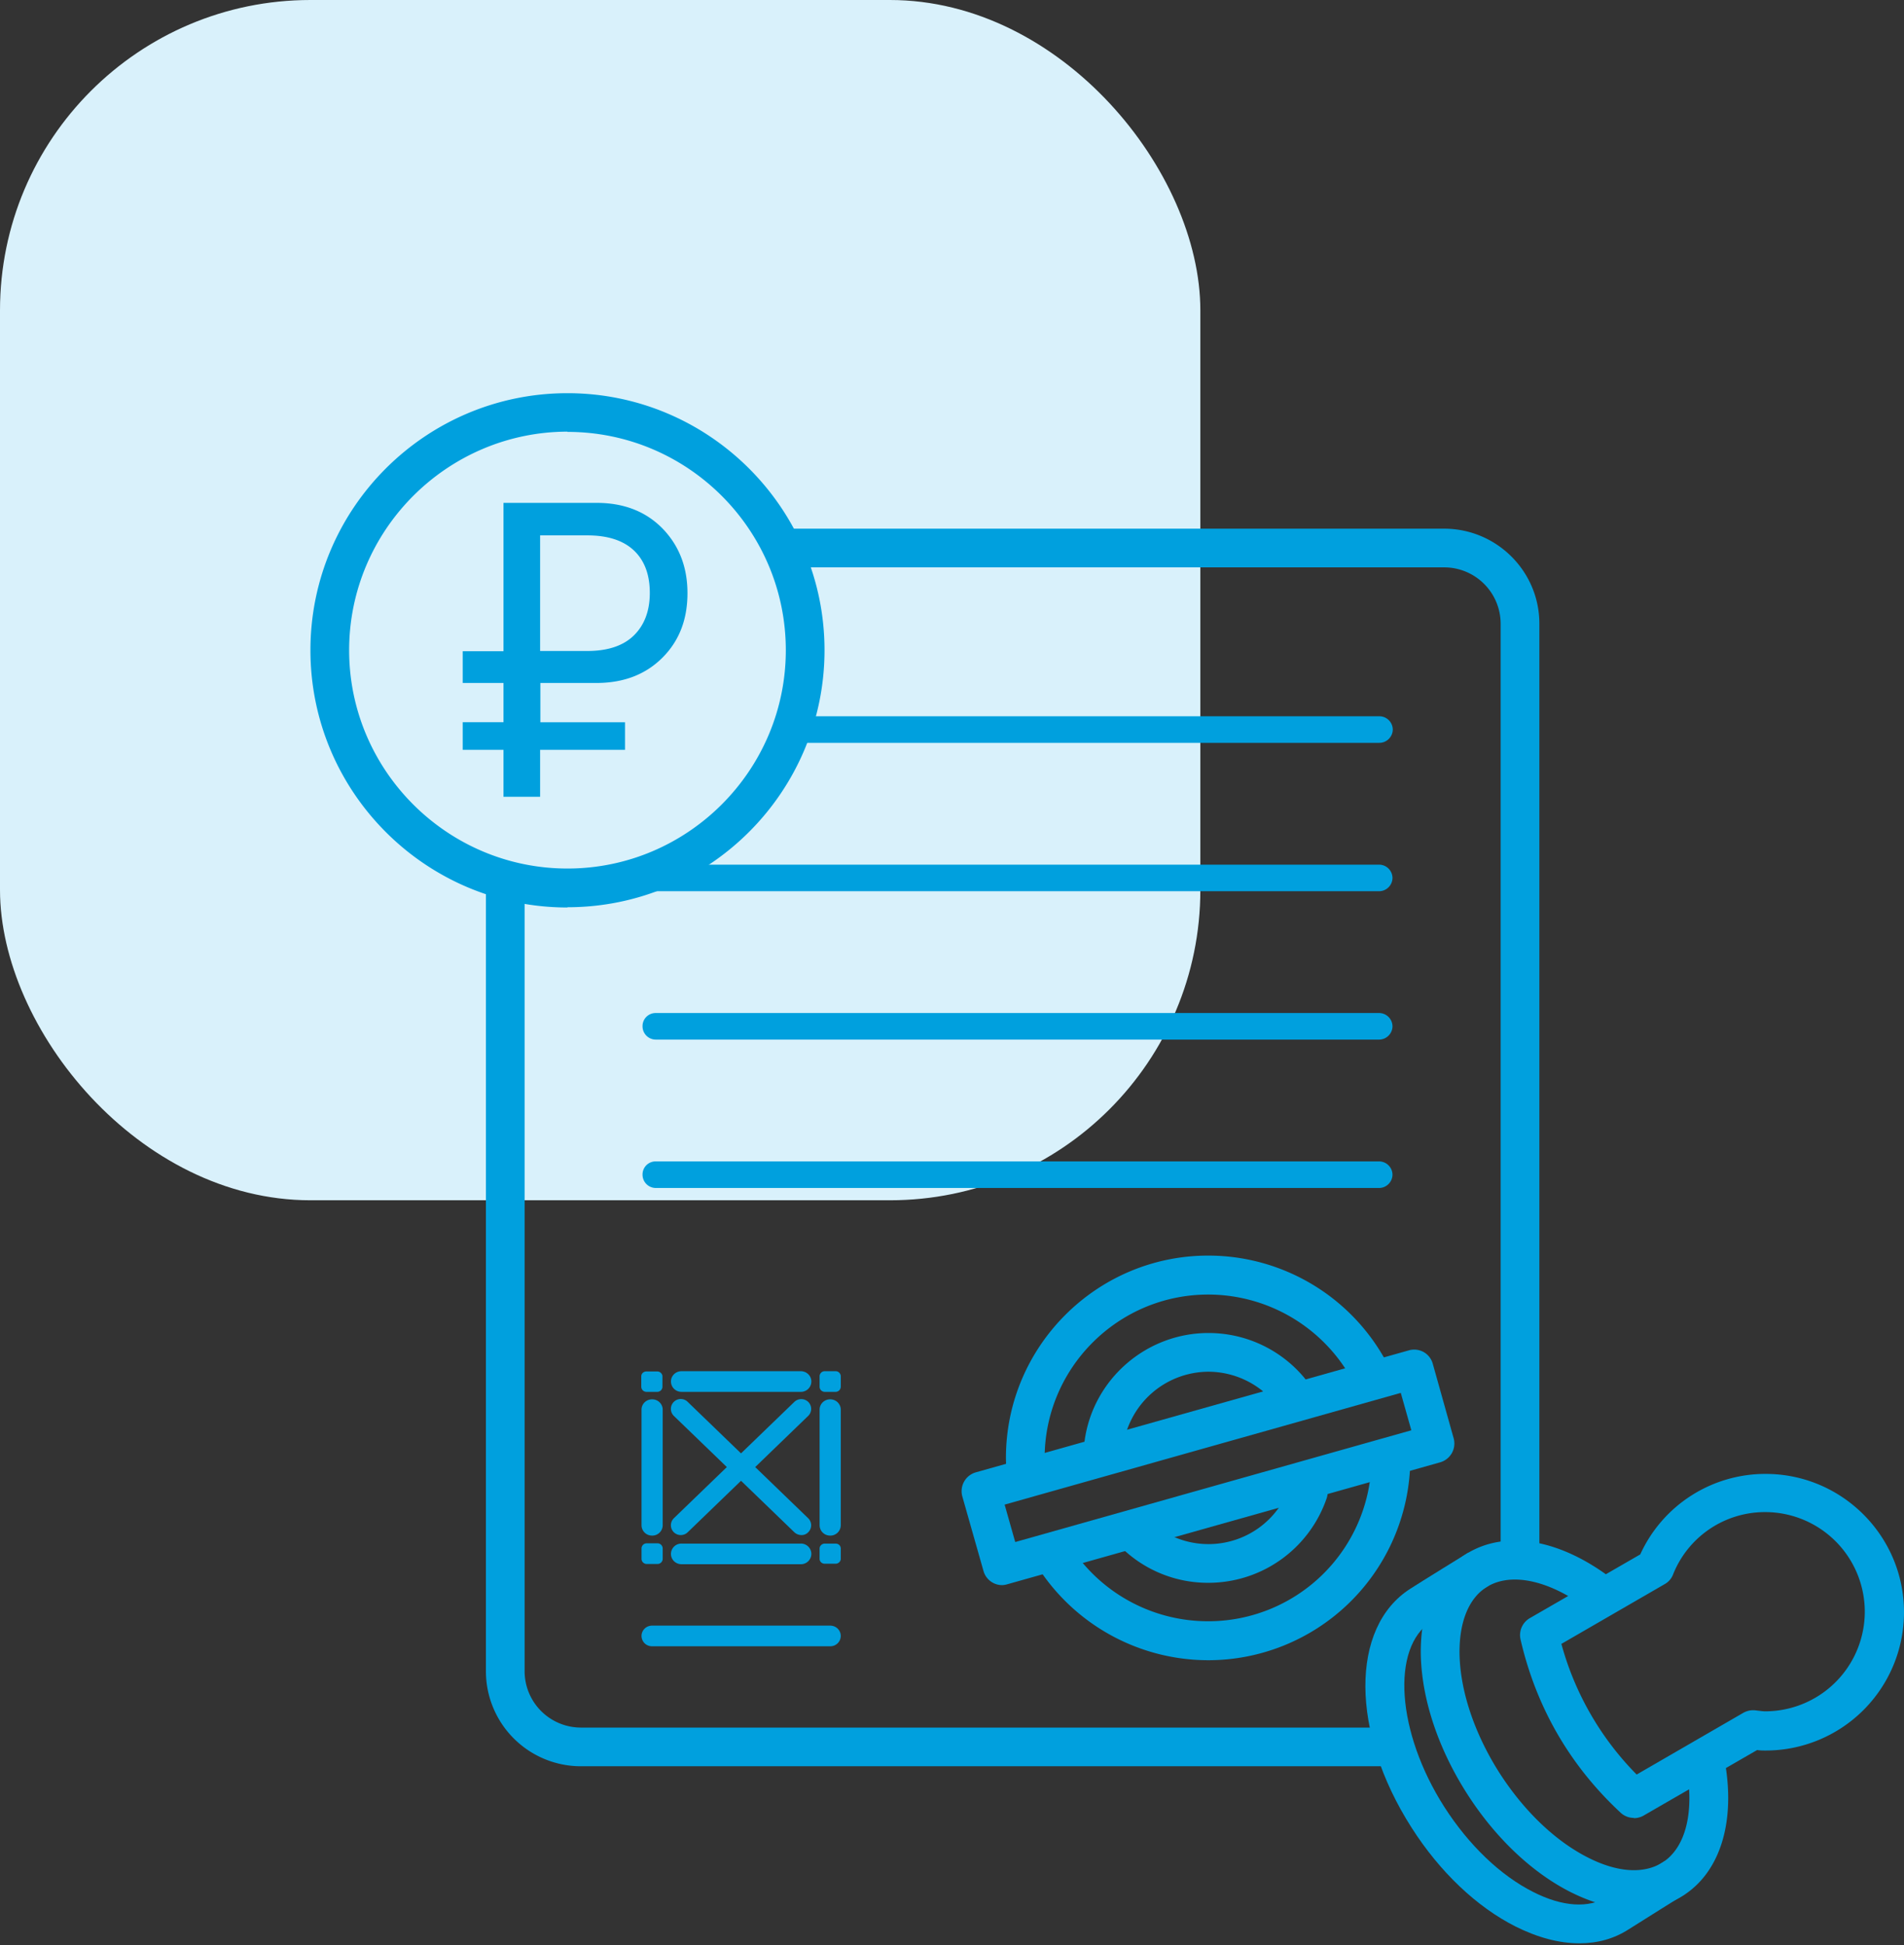
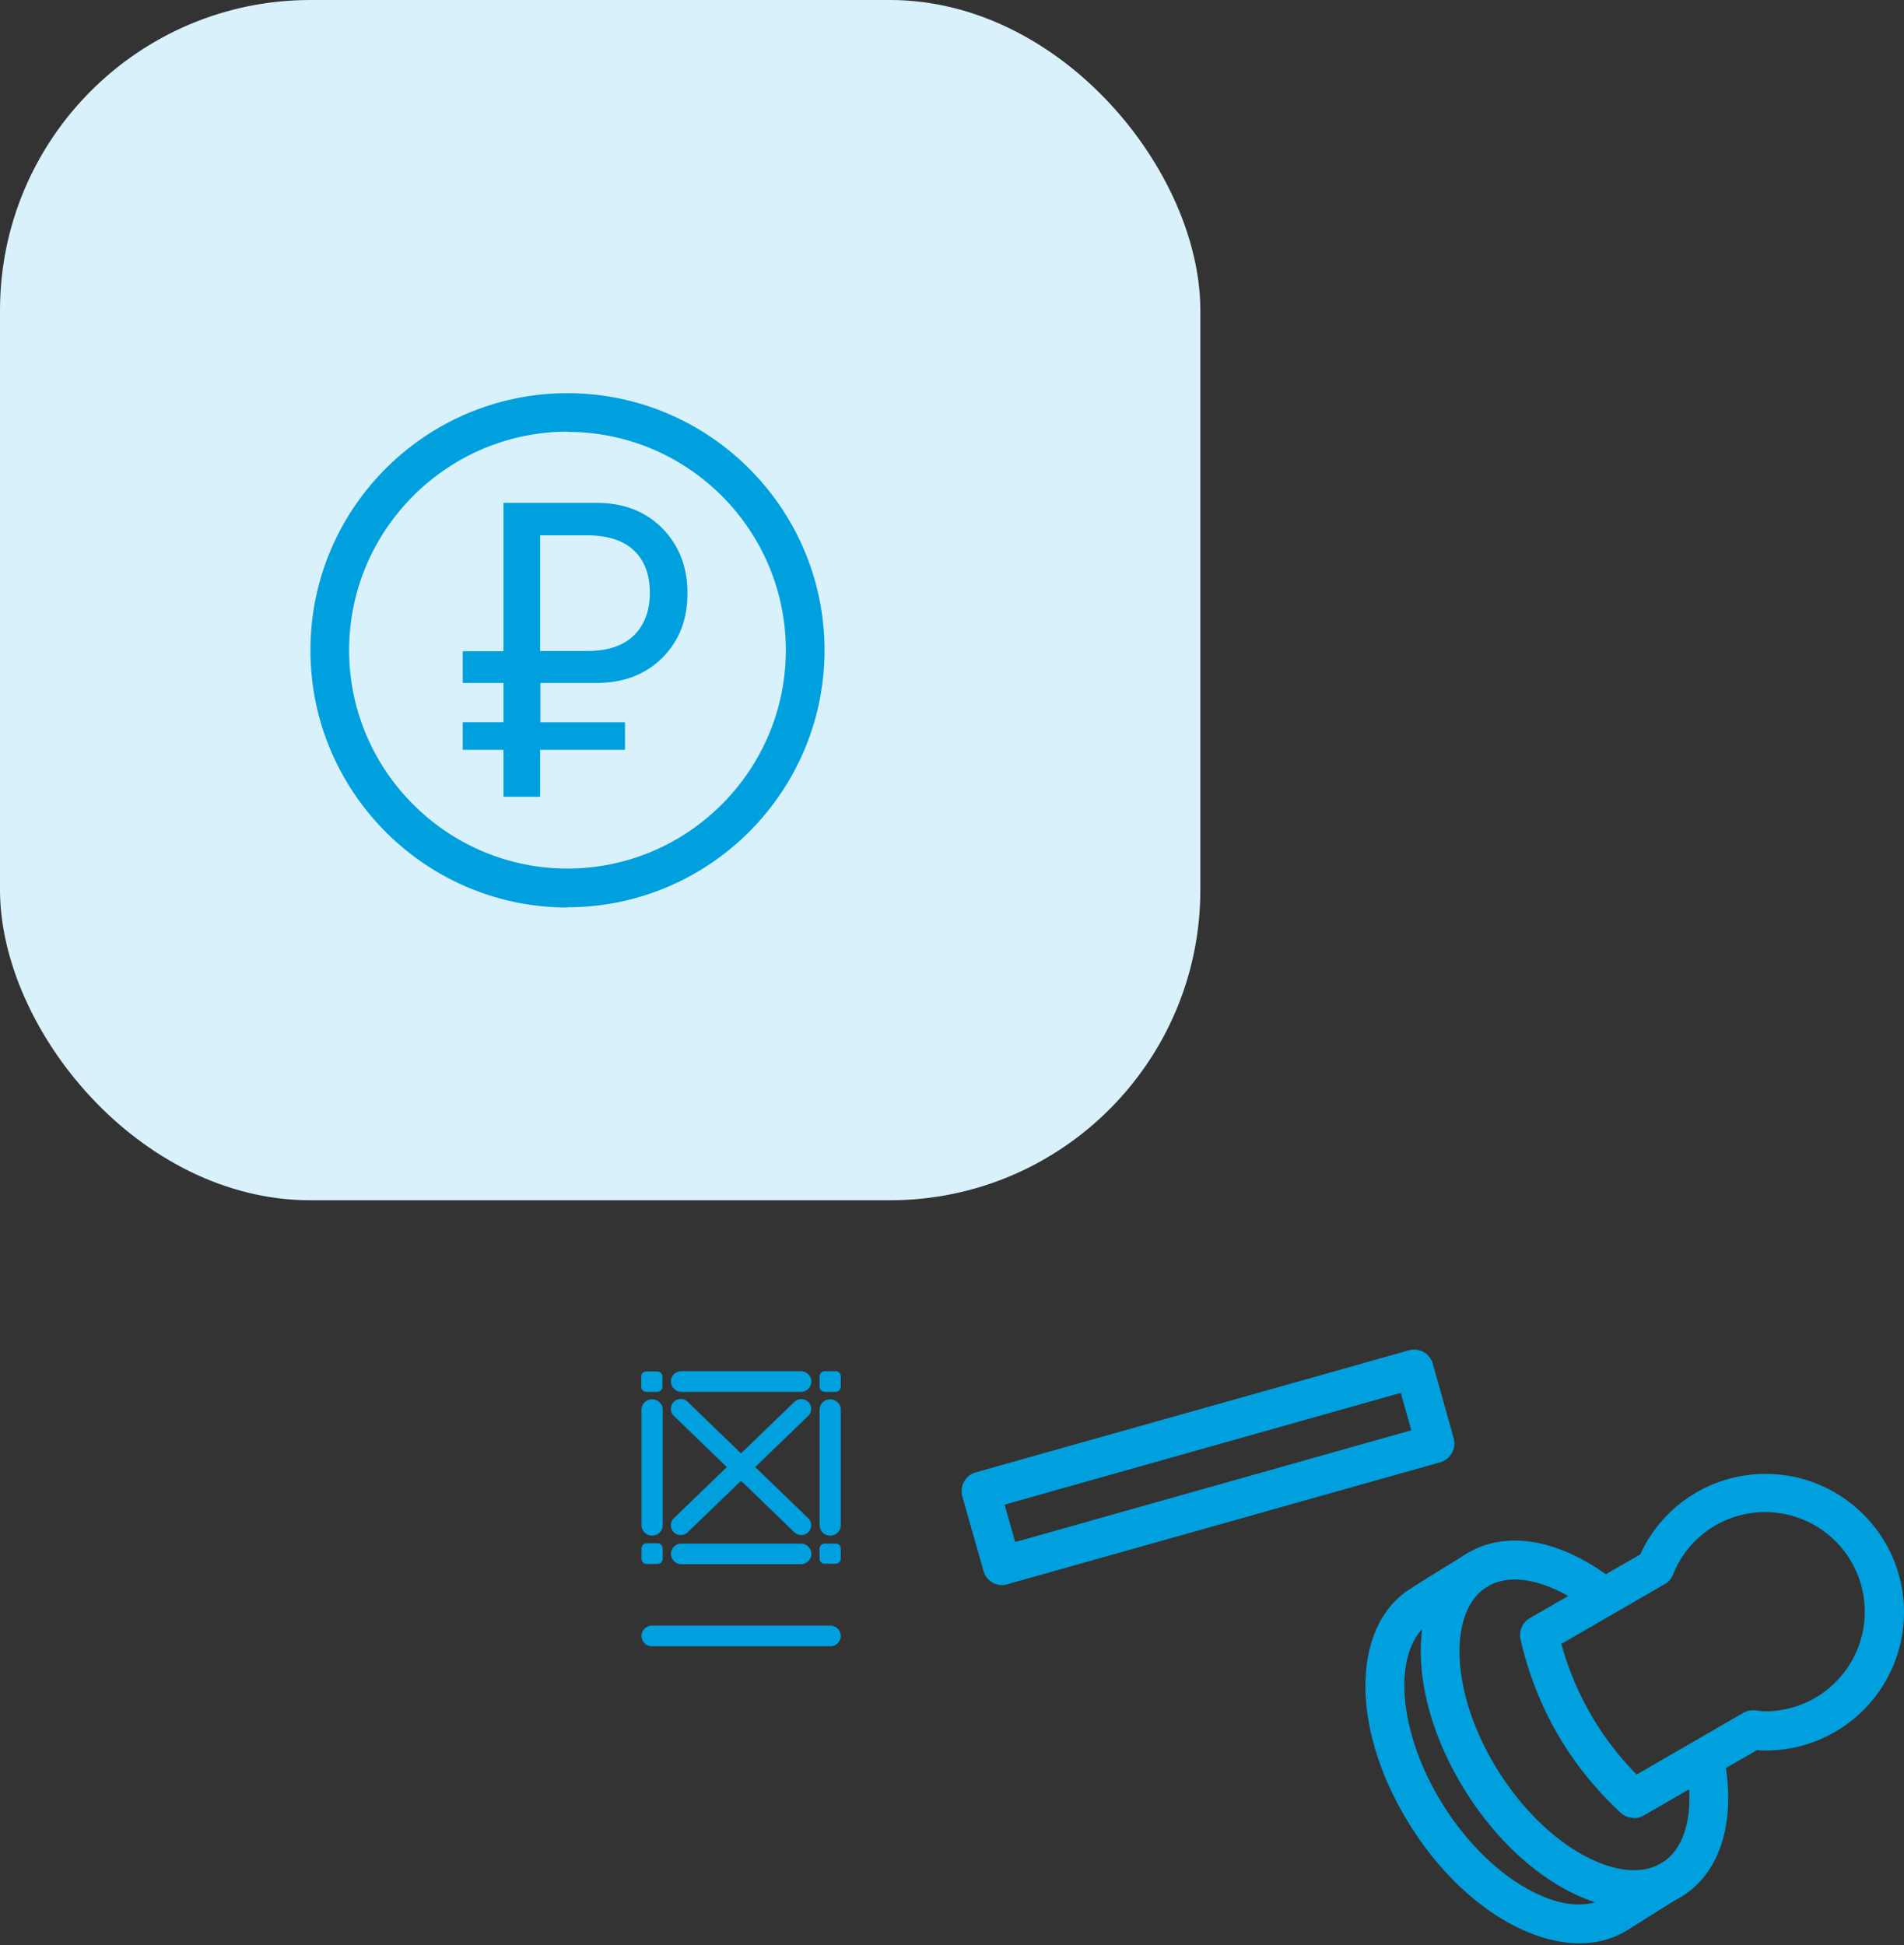
<svg xmlns="http://www.w3.org/2000/svg" fill="none" viewBox="0 0 92 94">
  <rect x="0" y="0" width="92" height="94" fill="#333333" stroke="none" />
  <rect width="58" height="58" fill="#D9F1FB" rx="15" />
-   <path fill="#00A0DE" d="M74.38 75.101h-1.87V30.136a2.727 2.727 0 00-2.73-2.719H37.706v-1.87H69.78c2.531 0 4.601 2.057 4.601 4.588v44.966zM67.21 85.35H28.068a4.593 4.593 0 01-4.589-4.588V42.58h1.87v38.182a2.725 2.725 0 002.72 2.719H67.21v1.87z" />
-   <path fill="#00A0DE" d="M66.65 35.896H38.53a.641.641 0 01-.636-.648.63.63 0 01.636-.636h28.12a.65.65 0 01.648.636c0 .35-.287.648-.649.648zm0 7.17H31.683a.641.641 0 01-.636-.648.63.63 0 01.636-.636h34.953a.65.65 0 01.648.636c0 .35-.287.648-.648.648m.014 7.17H31.683a.641.641 0 01-.636-.648.63.63 0 01.636-.636h34.953a.65.65 0 01.648.636c0 .35-.287.648-.648.648m.014 7.17H31.683a.641.641 0 01-.636-.648.63.63 0 01.636-.636h34.953a.65.65 0 01.648.636c0 .35-.287.648-.648.648m-8.254 22.82a9.807 9.807 0 01-7.993-4.14.94.94 0 01.224-1.31.922.922 0 011.297.225 7.916 7.916 0 006.46 3.342 7.892 7.892 0 007.893-7.494.951.951 0 01.985-.886c.511.025.91.462.885.986a9.768 9.768 0 01-9.764 9.277m-8.816-8.38a.933.933 0 01-.935-.885c0-.162-.012-.337-.012-.511 0-5.387 4.389-9.777 9.776-9.777a9.78 9.78 0 018.566 5.063.939.939 0 01-.361 1.272.939.939 0 01-1.272-.362 7.936 7.936 0 00-6.933-4.09c-4.364 0-7.906 3.554-7.906 7.906v.412a.943.943 0 01-.885.985h-.05" />
-   <path fill="#00A0DE" d="M58.382 76.485a5.975 5.975 0 01-4.003-1.521.93.93 0 01-.075-1.322.93.93 0 011.322-.075 4.177 4.177 0 002.768 1.048 4.163 4.163 0 003.94-2.819.94.94 0 011.185-.586.944.944 0 01.586 1.185 6.04 6.04 0 01-5.71 4.09m-5.063-5.811h-.125a.94.94 0 01-.798-1.06c.411-2.968 2.98-5.2 5.985-5.2 1.784 0 3.467.786 4.614 2.145a.933.933 0 01-.112 1.322.933.933 0 01-1.322-.112 4.19 4.19 0 00-3.18-1.484 4.186 4.186 0 00-4.127 3.591.928.928 0 01-.923.81" />
  <path fill="#00A0DE" d="M48.419 76.597a.936.936 0 01-.898-.686l-1.023-3.603a.947.947 0 01.649-1.16l20.936-5.898a.941.941 0 01.711.087.935.935 0 01.436.561l1.01 3.604a.947.947 0 01-.648 1.16L48.656 76.56a.933.933 0 01-.25.037m.137-3.89l.512 1.808 19.14-5.4-.51-1.808-19.142 5.4zM78.97 92.246c-.96 0-1.996-.274-3.068-.81-1.883-.948-3.666-2.644-5.026-4.776-1.359-2.132-2.144-4.452-2.22-6.559-.074-2.282.687-4.053 2.158-4.988 1.896-1.21 4.564-.76 7.133 1.222a.933.933 0 11-1.135 1.484c-1.883-1.447-3.79-1.883-4.988-1.122-.885.56-1.347 1.758-1.297 3.354.063 1.77.748 3.766 1.92 5.611 1.185 1.846 2.706 3.305 4.29 4.103 1.422.723 2.694.798 3.591.237 1.135-.723 1.56-2.47 1.148-4.651a.936.936 0 01.748-1.098.943.943 0 011.097.748c.561 2.968-.174 5.425-1.97 6.584-.698.45-1.496.674-2.37.674" />
  <path fill="#00A0DE" d="M76.3 93.905c-.96 0-1.994-.274-3.067-.81-1.883-.948-3.666-2.644-5.025-4.776-2.955-4.614-2.98-9.69-.062-11.547.498-.325 2.805-1.746 2.805-1.746l.985 1.596s-2.282 1.421-2.78 1.733c-1.958 1.26-1.671 5.362.636 8.966 1.184 1.845 2.706 3.304 4.29 4.103 1.42.723 2.693.797 3.59.236.387-.249 2.769-1.733 2.769-1.733l.997 1.584s-2.356 1.471-2.743 1.72c-.698.45-1.496.674-2.37.674" />
  <path fill="#00A0DE" d="M78.944 87.845a.928.928 0 01-.636-.25c-2.469-2.294-4.09-5.125-4.838-8.38a.946.946 0 01.449-1.022l5.337-3.08a6.641 6.641 0 016.06-3.89c3.679 0 6.684 2.992 6.684 6.683a6.684 6.684 0 01-6.684 6.684c-.137 0-.274 0-.411-.025l-5.487 3.168a.93.93 0 01-.474.124m-3.491-8.392a14.333 14.333 0 003.629 6.285l5.15-2.98a.98.98 0 01.56-.125l.212.025c.1.012.188.025.287.025a4.816 4.816 0 004.814-4.814 4.816 4.816 0 00-4.814-4.813 4.777 4.777 0 00-4.451 3.018.9.9 0 01-.4.461l-5 2.893.013.025zM27.42 43.852C20.574 43.852 15 38.278 15 31.42 15 24.56 20.574 19 27.42 19s12.42 5.574 12.42 12.42-5.574 12.42-12.42 12.42m0-22.982c-5.811.012-10.55 4.75-10.55 10.562 0 5.81 4.739 10.55 10.55 10.55 5.81 0 10.55-4.74 10.55-10.55 0-5.811-4.727-10.55-10.55-10.55" />
  <path fill="#00A0DE" d="M30.188 36.233h-4.09v2.27h-1.77v-2.27h-1.97v-1.334h1.97v-1.896h-1.97V31.47h1.97V24.3h4.5c1.31 0 2.37.411 3.18 1.234.799.823 1.21 1.858 1.21 3.13 0 1.272-.399 2.307-1.21 3.117-.81.81-1.87 1.222-3.192 1.222H26.11V34.9h4.09v1.334h-.012zm-4.09-10.362v5.586h2.27c.997 0 1.745-.25 2.257-.748.51-.499.773-1.185.773-2.058 0-.872-.25-1.558-.761-2.045-.511-.486-1.26-.735-2.257-.735h-2.282zm14.016 53.681H31.51a.503.503 0 01-.512-.498c0-.275.225-.5.512-.5h8.604c.287 0 .511.225.511.5a.503.503 0 01-.511.498zm.511-12.544a.25.25 0 01-.25.25h-.523a.25.25 0 01-.25-.25v-.499a.25.25 0 01.25-.25h.524a.25.25 0 01.25.25v.499zm-8.616 0a.25.25 0 01-.25.25h-.524a.25.25 0 01-.249-.25v-.499c0-.137.112-.237.25-.237h.523c.137 0 .25.112.25.237v.499zm-.499 7.195a.503.503 0 01-.512-.499v-5.586c0-.274.225-.499.512-.499.287 0 .511.225.511.499v5.586a.503.503 0 01-.511.5zm8.604 0a.503.503 0 01-.511-.499v-5.586c0-.274.224-.499.51-.499.288 0 .512.225.512.499v5.586a.503.503 0 01-.511.5zm-1.422-6.946h-5.76a.503.503 0 01-.512-.499c0-.274.224-.498.511-.498h5.761c.287 0 .512.224.512.498a.503.503 0 01-.512.5zm1.933 7.57c0-.137-.112-.237-.25-.237h-.523c-.137 0-.25.112-.25.237v.499c0 .137.113.237.25.237h.524c.137 0 .25-.113.25-.237v-.5zm-8.853-.25h-.524a.25.25 0 00-.25.25v.498c0 .138.112.25.25.25h.524a.25.25 0 00.249-.25v-.499a.25.25 0 00-.25-.249zm6.92.013h-5.76a.503.503 0 00-.512.499c0 .274.224.498.511.498h5.761a.503.503 0 00.512-.498.503.503 0 00-.512-.5zm.025-.412a.504.504 0 01-.336-.137l-5.824-5.624a.474.474 0 010-.673.474.474 0 01.674 0l5.823 5.624a.474.474 0 010 .673.434.434 0 01-.337.137z" />
  <path fill="#00A0DE" d="M32.894 74.178a.474.474 0 01-.337-.81l5.824-5.624a.486.486 0 01.673 0 .474.474 0 010 .673l-5.823 5.624a.482.482 0 01-.337.137z" />
</svg>